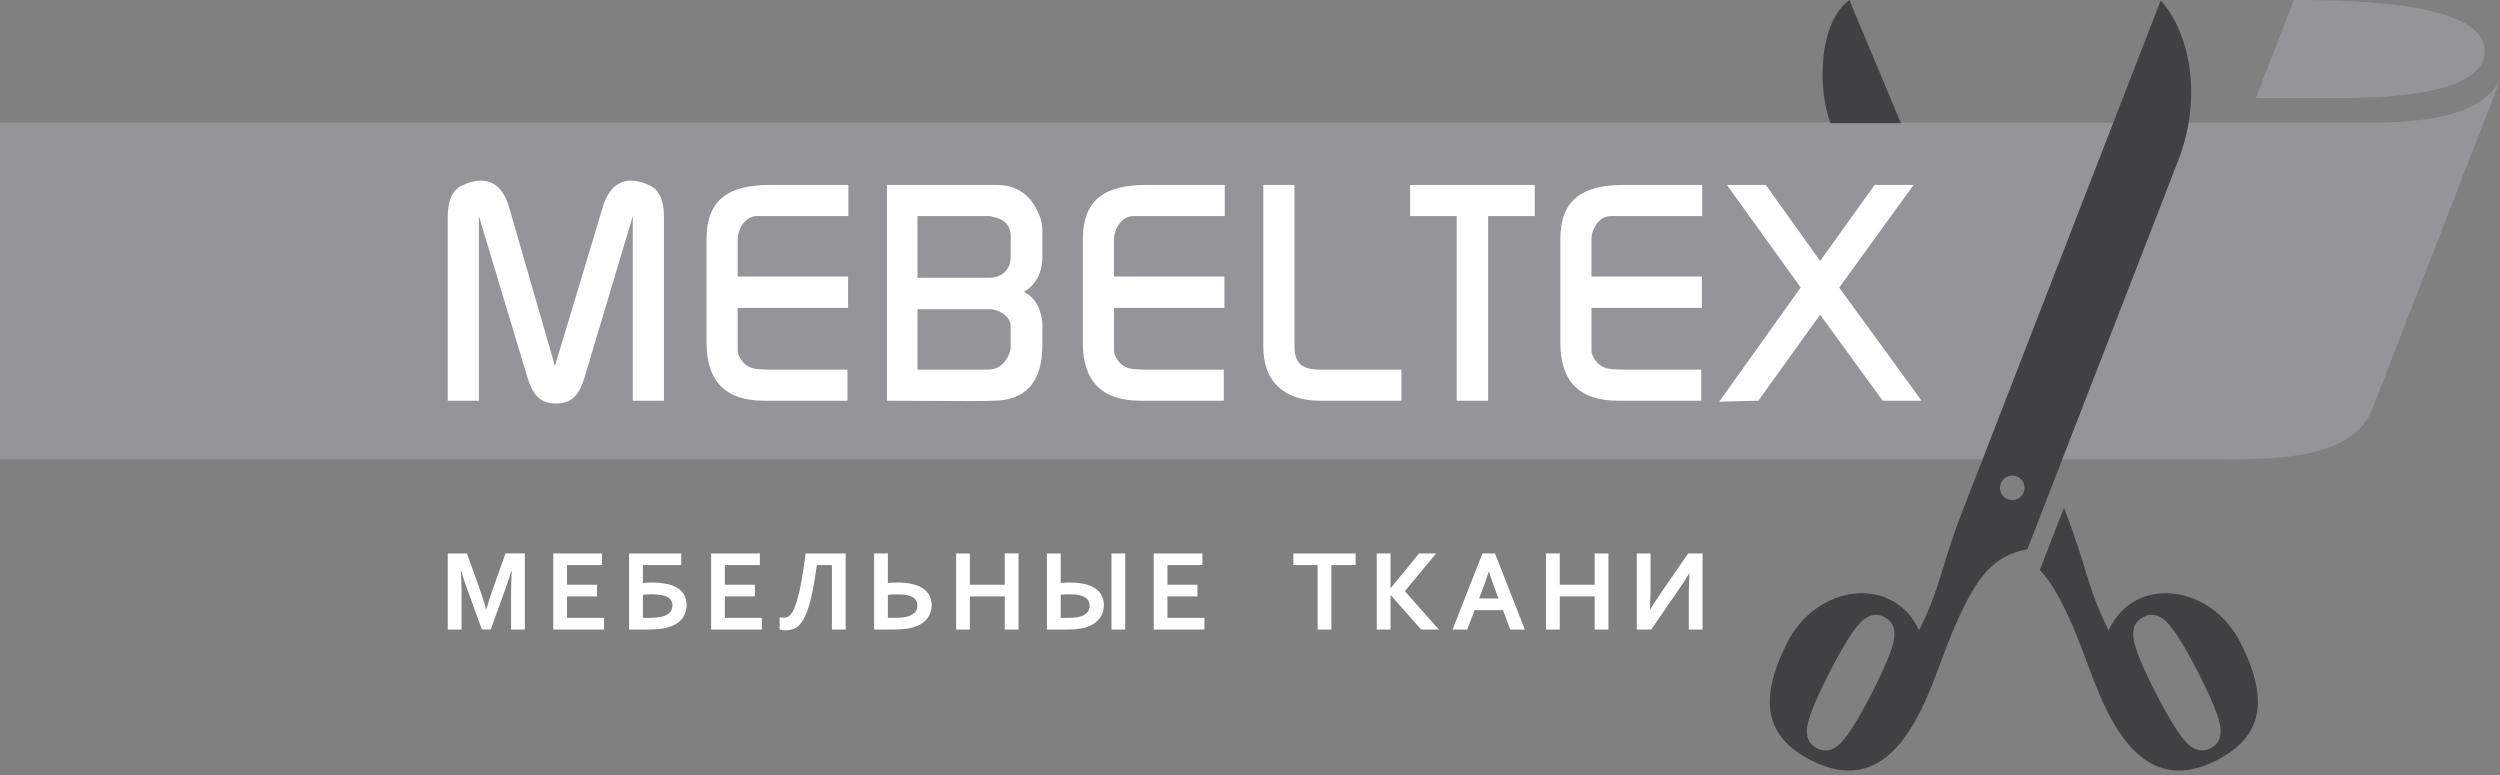
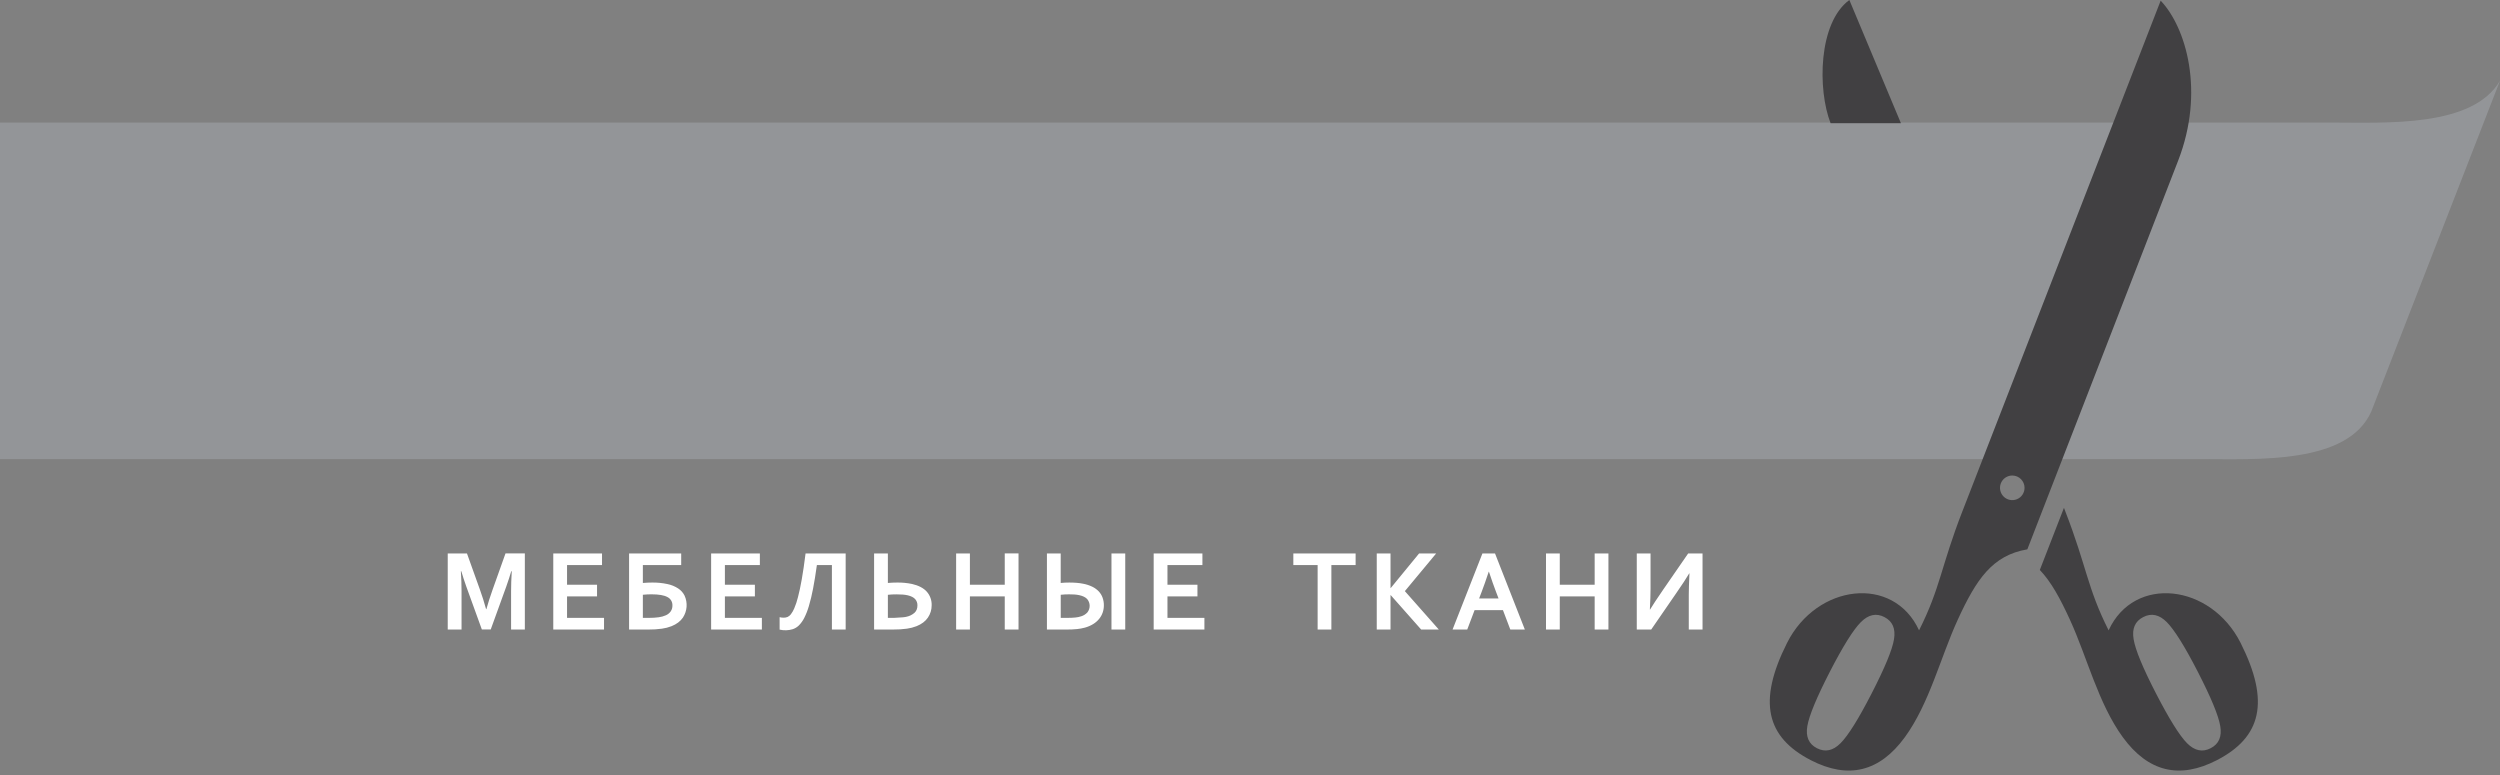
<svg xmlns="http://www.w3.org/2000/svg" width="500px" height="155px" viewBox="0 0 500 155">
  <rect x="0" y="0" width="500" height="155" fill="#808080" stroke="none" />
  <title>Asset 1logo_mebeltex</title>
  <desc>Created with Sketch.</desc>
  <defs />
  <g id="Page-1" stroke="none" stroke-width="1" fill="none" fill-rule="evenodd">
    <g id="Asset-1">
      <path d="M439.879,91.822 L0,91.822 L0,24.518 L466.212,24.518 C477.373,24.518 494.524,25.516 500,16.141 L474.263,82.287 C469.557,92.902 451.48,91.822 439.879,91.822 Z" id="Shape" fill="#939598" />
-       <path d="M458.764,0 C472.906,0.032 497.815,0.757 496.901,10.749 C496.076,19.782 472.965,19.6 467.124,19.6 L451.191,19.6 L458.764,0 Z" id="Shape" fill="#939598" />
-       <path d="M89.547,80.143 L89.547,43.277 C89.547,40.03 90.529,37.954 92.495,37.05 C93.813,36.434 95.026,36.126 96.124,36.126 C98.911,36.126 100.82,37.938 101.851,41.562 L110.988,73.2 L120.517,41.552 C121.583,37.935 123.493,36.126 126.248,36.126 C127.358,36.126 128.588,36.446 129.887,37.05 C131.809,37.939 132.788,40.058 132.788,43.277 L132.788,80.143 L126.558,80.143 L126.558,43.217 L116.934,75.406 C116.399,77.172 115.761,78.446 115.021,79.228 C114.116,80.215 112.841,80.708 111.197,80.707 C109.552,80.706 108.277,80.213 107.372,79.228 C106.632,78.44 105.995,77.164 105.459,75.4 L95.777,43.217 L95.777,80.143 L89.547,80.143 Z M141.303,68.552 L141.303,47.778 C141.303,43.832 142.454,40.996 144.757,39.27 C146.773,37.75 149.816,36.99 153.886,36.99 L169.677,36.99 L169.677,43.217 L151.48,43.217 C150.354,43.217 149.372,43.721 148.644,44.696 C147.928,45.635 147.537,46.783 147.533,47.964 L147.533,55.3 L169.617,55.3 L169.617,61.588 L147.533,61.588 L147.533,70.035 C147.54,70.464 147.646,70.886 147.841,71.268 C148.459,72.543 149.384,73.345 150.617,73.672 C151.233,73.835 152.508,73.92 154.441,73.92 L169.493,73.92 L169.493,80.143 L152.776,80.143 C145.151,80.143 141.303,76.277 141.303,68.552 Z M177.392,80.143 L177.392,36.99 L199.286,36.99 C203.398,36.99 206.256,39.004 207.861,43.031 C208.261,44.01 208.47,45.056 208.478,46.114 L208.478,51.292 C208.478,54.52 207.242,56.902 204.776,58.383 C206.667,59.287 207.859,61.034 208.353,63.623 C208.451,64.068 208.493,64.524 208.478,64.979 L208.478,68.987 C208.478,76.407 205.166,80.147 198.546,80.147 C198.012,80.186 196.243,80.207 193.239,80.209 C189.702,80.209 184.418,80.188 177.387,80.147 L177.392,80.143 Z M183.498,73.916 L197.685,73.916 C199.291,73.916 200.556,73.126 201.449,71.573 C201.899,70.803 202.128,70.05 202.128,69.353 L202.128,65.288 C202.128,64.014 201.346,63.007 199.784,62.267 C199.165,61.981 198.492,61.833 197.811,61.834 L183.498,61.834 L183.498,73.92 L183.498,73.916 Z M197.878,55.543 C199.153,55.543 200.191,55.152 200.964,54.4 C201.737,53.649 202.135,52.623 202.135,51.349 L202.135,47.223 C202.135,45.127 200.922,43.832 198.495,43.339 C198.256,43.26 198.007,43.219 197.755,43.217 L183.498,43.217 L183.498,55.547 L197.878,55.543 Z M216.574,68.552 L216.574,47.778 C216.574,43.832 217.726,40.996 220.029,39.27 C222.043,37.75 225.086,36.99 229.157,36.99 L244.949,36.99 L244.949,43.217 L226.744,43.217 C225.608,43.217 224.647,43.717 223.907,44.696 C223.188,45.634 222.798,46.783 222.797,47.964 L222.797,55.3 L244.881,55.3 L244.881,61.588 L222.804,61.588 L222.804,70.035 C222.809,70.464 222.911,70.885 223.104,71.268 C223.723,72.543 224.649,73.345 225.881,73.672 C226.497,73.835 227.772,73.92 229.705,73.92 L244.756,73.92 L244.756,80.143 L228.047,80.143 C220.408,80.143 216.574,76.277 216.574,68.552 Z M252.663,69.291 L252.663,36.99 L258.893,36.99 L258.893,69.233 C258.893,70.949 259.301,72.181 260.092,72.872 C260.883,73.564 262.177,73.92 263.946,73.92 L280.292,73.92 L280.292,80.143 L264.067,80.143 C260.472,80.143 257.673,79.244 255.74,77.43 C253.684,75.579 252.656,72.866 252.656,69.291 L252.663,69.291 Z M282.023,43.212 L282.023,36.99 L306.947,36.99 L306.947,43.217 L297.631,43.217 L297.631,80.143 L291.339,80.143 L291.339,43.217 L282.023,43.212 Z M312.07,68.552 L312.07,47.778 C312.07,43.832 313.221,40.996 315.524,39.27 C317.538,37.75 320.581,36.99 324.653,36.99 L340.44,36.99 L340.44,43.217 L322.242,43.217 C321.095,43.217 320.145,43.711 319.405,44.696 C318.683,45.632 318.293,46.782 318.295,47.964 L318.295,55.3 L340.378,55.3 L340.378,61.588 L318.295,61.588 L318.295,70.035 C318.3,70.464 318.405,70.886 318.602,71.268 C319.222,72.543 320.147,73.345 321.38,73.672 C321.995,73.835 323.27,73.92 325.204,73.92 L340.254,73.92 L340.254,80.143 L323.538,80.143 C315.895,80.143 312.07,76.279 312.065,68.552 L312.07,68.552 Z M343.84,80.331 L360.137,57.5 L345.383,36.988 L353.153,36.988 L364.033,52.185 L374.929,36.988 L382.718,36.988 L367.842,57.518 L384.32,80.146 L376.547,80.146 L364.024,62.943 L351.669,80.143 L343.84,80.331 Z" id="Shape" fill="#FFFFFF" />
-       <path d="M97.279,121.821 C97.608,120.624 98.018,119.339 98.507,117.966 L101.101,110.684 L104.969,110.684 L104.969,125.901 L102.218,125.901 L102.218,118.195 C102.218,117.065 102.26,115.754 102.353,114.251 L102.248,114.251 C102.122,114.682 101.972,115.167 101.798,115.707 C101.627,116.246 101.446,116.769 101.257,117.299 L98.145,125.896 L96.37,125.896 L93.258,117.305 C93.069,116.78 92.888,116.252 92.715,115.713 C92.543,115.175 92.393,114.688 92.265,114.257 L92.171,114.257 C92.264,115.659 92.31,116.967 92.309,118.182 L92.309,125.902 L89.547,125.902 L89.547,110.687 L93.392,110.687 L95.986,117.93 C96.423,119.137 96.832,120.434 97.214,121.821 L97.279,121.821 Z M113.41,123.572 L120.805,123.572 L120.805,125.904 L110.655,125.904 L110.655,110.687 L120.403,110.687 L120.403,113.019 L113.41,113.019 L113.41,116.953 L119.408,116.953 L119.408,119.286 L113.41,119.286 L113.41,123.572 Z M136.239,110.687 L136.239,113.019 L128.571,113.019 L128.571,116.592 C129.25,116.537 129.864,116.51 130.414,116.51 C131.446,116.494 132.477,116.596 133.487,116.813 C134.252,116.969 134.982,117.267 135.64,117.693 C136.181,118.045 136.619,118.535 136.91,119.115 C137.568,120.542 137.443,122.214 136.579,123.525 C136.079,124.257 135.325,124.827 134.316,125.236 C133.694,125.478 133.046,125.646 132.386,125.737 C131.495,125.859 130.595,125.916 129.696,125.907 L125.816,125.907 L125.816,110.687 L136.239,110.687 Z M128.571,123.572 L129.873,123.572 C130.494,123.575 131.116,123.536 131.732,123.455 C132.235,123.391 132.727,123.255 133.191,123.05 C133.569,122.883 133.896,122.619 134.139,122.282 C134.379,121.93 134.499,121.509 134.484,121.082 C134.509,120.375 134.118,119.72 133.487,119.413 C132.822,119.043 131.756,118.863 130.279,118.863 C129.745,118.863 129.178,118.89 128.571,118.951 L128.571,123.567 L128.571,123.572 Z M144.98,123.572 L152.374,123.572 L152.374,125.904 L142.225,125.904 L142.225,110.687 L151.973,110.687 L151.973,113.019 L144.98,113.019 L144.98,116.953 L150.978,116.953 L150.978,119.286 L144.98,119.286 L144.98,123.572 Z M163.376,113.019 C163.13,114.818 162.873,116.385 162.612,117.733 C162.393,118.903 162.115,120.062 161.779,121.204 C161.544,122.027 161.232,122.826 160.847,123.59 C160.57,124.14 160.21,124.643 159.781,125.081 C159.43,125.425 159.007,125.685 158.544,125.84 C157.692,126.098 156.789,126.126 155.923,125.923 L155.923,123.435 C156.184,123.504 156.452,123.539 156.722,123.54 C156.989,123.543 157.255,123.495 157.505,123.397 C157.764,123.277 157.99,123.096 158.164,122.868 C158.443,122.502 158.674,122.1 158.851,121.674 C159.159,120.95 159.406,120.201 159.592,119.436 C159.846,118.487 160.099,117.299 160.352,115.873 C160.605,114.446 160.859,112.718 161.114,110.687 L169.133,110.687 L169.133,125.904 L166.381,125.904 L166.381,113.019 L163.376,113.019 Z M177.574,116.592 C178.203,116.537 178.817,116.51 179.416,116.51 C180.419,116.494 181.422,116.59 182.406,116.793 C183.725,117.097 184.709,117.611 185.357,118.335 C186.012,119.076 186.36,120.043 186.332,121.037 C186.343,121.924 186.081,122.792 185.582,123.522 C185.084,124.255 184.327,124.826 183.319,125.233 C182.697,125.475 182.048,125.643 181.388,125.734 C180.496,125.856 179.597,125.913 178.697,125.904 L174.819,125.904 L174.819,110.687 L177.574,110.687 L177.574,116.592 Z M177.574,123.57 L178.876,123.57 C179.362,123.57 179.811,123.555 180.213,123.52 C180.589,123.49 180.961,123.431 181.328,123.344 C181.907,123.222 182.447,122.954 182.896,122.564 C183.288,122.203 183.487,121.71 183.487,121.081 C183.503,120.613 183.336,120.158 183.024,119.812 C182.716,119.474 182.229,119.225 181.564,119.066 C181.227,118.989 180.885,118.938 180.54,118.914 C180.156,118.882 179.738,118.872 179.282,118.872 C178.712,118.868 178.141,118.898 177.574,118.96 L177.574,123.576 L177.574,123.57 Z M193.981,116.951 L200.95,116.951 L200.95,110.686 L203.706,110.686 L203.706,125.902 L200.95,125.902 L200.95,119.286 L193.981,119.286 L193.981,125.904 L191.226,125.904 L191.226,110.687 L193.981,110.687 L193.981,116.953 L193.981,116.951 Z M222.294,125.902 L222.294,110.687 L225.049,110.687 L225.049,125.904 L222.294,125.902 Z M212.14,110.687 L212.14,116.592 C212.679,116.537 213.253,116.51 213.859,116.51 C214.381,116.51 214.875,116.529 215.336,116.567 C215.779,116.601 216.22,116.662 216.655,116.751 C217.291,116.872 217.908,117.076 218.491,117.358 C218.97,117.594 219.404,117.914 219.773,118.301 C220.103,118.662 220.358,119.085 220.523,119.547 C220.693,120.034 220.778,120.547 220.773,121.064 C220.775,121.557 220.695,122.047 220.535,122.513 C220.375,122.976 220.135,123.406 219.824,123.783 C219.491,124.188 219.093,124.534 218.647,124.807 C218.132,125.121 217.577,125.361 216.997,125.521 C216.48,125.662 215.953,125.76 215.42,125.813 C214.722,125.882 214.021,125.914 213.32,125.908 L209.385,125.908 L209.385,110.687 L212.14,110.687 Z M212.14,123.572 L213.544,123.572 C214.05,123.576 214.556,123.553 215.06,123.505 C215.468,123.47 215.871,123.385 216.26,123.253 C216.726,123.108 217.146,122.841 217.479,122.48 C218.101,121.695 218.083,120.572 217.434,119.809 C217.099,119.445 216.562,119.184 215.823,119.025 C215.51,118.959 215.193,118.917 214.874,118.898 C214.534,118.875 214.177,118.867 213.808,118.867 C213.253,118.863 212.698,118.893 212.146,118.955 L212.146,123.572 L212.14,123.572 Z M233.487,123.572 L240.882,123.572 L240.882,125.904 L230.735,125.904 L230.735,110.687 L240.483,110.687 L240.483,113.019 L233.492,113.019 L233.492,116.953 L239.49,116.953 L239.49,119.286 L233.492,119.286 L233.492,123.572 L233.487,123.572 Z M266.276,125.904 L263.526,125.904 L263.526,113.019 L258.667,113.019 L258.667,110.687 L271.123,110.687 L271.123,113.019 L266.276,113.019 L266.276,125.904 Z M275.349,125.904 L275.349,110.687 L278.104,110.687 L278.104,117.608 L278.147,117.608 L283.822,110.687 L287.236,110.687 L280.973,118.226 L287.76,125.904 L284.23,125.904 L278.149,119.033 L278.105,119.033 L278.105,125.904 L275.349,125.904 Z M300.595,122.026 L294.919,122.026 L293.449,125.904 L290.513,125.904 L296.486,110.687 L299.002,110.687 L304.969,125.904 L302.062,125.904 L300.588,122.026 L300.595,122.026 Z M297.746,114.348 C297.219,115.944 296.751,117.271 296.341,118.342 L295.823,119.693 L299.71,119.693 L299.196,118.342 C298.782,117.264 298.314,115.936 297.788,114.348 L297.746,114.348 Z M311.964,116.953 L318.932,116.953 L318.932,110.687 L321.687,110.687 L321.687,125.904 L318.932,125.904 L318.932,119.286 L311.955,119.286 L311.955,125.904 L309.2,125.904 L309.2,110.687 L311.955,110.687 L311.955,116.953 L311.964,116.953 Z M337.636,110.687 L340.507,110.687 L340.507,125.904 L337.756,125.904 L337.756,118.898 C337.756,118.028 337.799,116.622 337.89,114.677 L337.844,114.677 C337.327,115.568 336.428,116.933 335.145,118.785 L330.244,125.904 L327.354,125.904 L327.354,110.687 L330.109,110.687 L330.109,117.693 C330.109,118.806 330.063,120.208 329.971,121.902 L330.017,121.902 C330.497,121.099 331.382,119.758 332.672,117.877 L337.636,110.687 Z" id="Shape" fill="#FFFFFF" />
+       <path d="M97.279,121.821 C97.608,120.624 98.018,119.339 98.507,117.966 L101.101,110.684 L104.969,110.684 L104.969,125.901 L102.218,125.901 L102.218,118.195 C102.218,117.065 102.26,115.754 102.353,114.251 L102.248,114.251 C102.122,114.682 101.972,115.167 101.798,115.707 C101.627,116.246 101.446,116.769 101.257,117.299 L98.145,125.896 L96.37,125.896 L93.258,117.305 C93.069,116.78 92.888,116.252 92.715,115.713 C92.543,115.175 92.393,114.688 92.265,114.257 L92.171,114.257 C92.264,115.659 92.31,116.967 92.309,118.182 L92.309,125.902 L89.547,125.902 L89.547,110.687 L93.392,110.687 L95.986,117.93 C96.423,119.137 96.832,120.434 97.214,121.821 L97.279,121.821 Z M113.41,123.572 L120.805,123.572 L120.805,125.904 L110.655,125.904 L110.655,110.687 L120.403,110.687 L120.403,113.019 L113.41,113.019 L113.41,116.953 L119.408,116.953 L119.408,119.286 L113.41,119.286 L113.41,123.572 Z M136.239,110.687 L136.239,113.019 L128.571,113.019 L128.571,116.592 C129.25,116.537 129.864,116.51 130.414,116.51 C131.446,116.494 132.477,116.596 133.487,116.813 C134.252,116.969 134.982,117.267 135.64,117.693 C136.181,118.045 136.619,118.535 136.91,119.115 C137.568,120.542 137.443,122.214 136.579,123.525 C136.079,124.257 135.325,124.827 134.316,125.236 C133.694,125.478 133.046,125.646 132.386,125.737 C131.495,125.859 130.595,125.916 129.696,125.907 L125.816,125.907 L125.816,110.687 L136.239,110.687 Z M128.571,123.572 L129.873,123.572 C130.494,123.575 131.116,123.536 131.732,123.455 C132.235,123.391 132.727,123.255 133.191,123.05 C133.569,122.883 133.896,122.619 134.139,122.282 C134.379,121.93 134.499,121.509 134.484,121.082 C134.509,120.375 134.118,119.72 133.487,119.413 C132.822,119.043 131.756,118.863 130.279,118.863 C129.745,118.863 129.178,118.89 128.571,118.951 L128.571,123.567 L128.571,123.572 Z M144.98,123.572 L152.374,123.572 L152.374,125.904 L142.225,125.904 L142.225,110.687 L151.973,110.687 L151.973,113.019 L144.98,113.019 L144.98,116.953 L150.978,116.953 L150.978,119.286 L144.98,119.286 L144.98,123.572 Z M163.376,113.019 C163.13,114.818 162.873,116.385 162.612,117.733 C162.393,118.903 162.115,120.062 161.779,121.204 C161.544,122.027 161.232,122.826 160.847,123.59 C160.57,124.14 160.21,124.643 159.781,125.081 C159.43,125.425 159.007,125.685 158.544,125.84 C157.692,126.098 156.789,126.126 155.923,125.923 L155.923,123.435 C156.184,123.504 156.452,123.539 156.722,123.54 C156.989,123.543 157.255,123.495 157.505,123.397 C157.764,123.277 157.99,123.096 158.164,122.868 C158.443,122.502 158.674,122.1 158.851,121.674 C159.159,120.95 159.406,120.201 159.592,119.436 C159.846,118.487 160.099,117.299 160.352,115.873 C160.605,114.446 160.859,112.718 161.114,110.687 L169.133,110.687 L169.133,125.904 L166.381,125.904 L166.381,113.019 L163.376,113.019 Z M177.574,116.592 C178.203,116.537 178.817,116.51 179.416,116.51 C180.419,116.494 181.422,116.59 182.406,116.793 C183.725,117.097 184.709,117.611 185.357,118.335 C186.012,119.076 186.36,120.043 186.332,121.037 C186.343,121.924 186.081,122.792 185.582,123.522 C185.084,124.255 184.327,124.826 183.319,125.233 C182.697,125.475 182.048,125.643 181.388,125.734 C180.496,125.856 179.597,125.913 178.697,125.904 L174.819,125.904 L174.819,110.687 L177.574,110.687 L177.574,116.592 Z M177.574,123.57 L178.876,123.57 C180.589,123.49 180.961,123.431 181.328,123.344 C181.907,123.222 182.447,122.954 182.896,122.564 C183.288,122.203 183.487,121.71 183.487,121.081 C183.503,120.613 183.336,120.158 183.024,119.812 C182.716,119.474 182.229,119.225 181.564,119.066 C181.227,118.989 180.885,118.938 180.54,118.914 C180.156,118.882 179.738,118.872 179.282,118.872 C178.712,118.868 178.141,118.898 177.574,118.96 L177.574,123.576 L177.574,123.57 Z M193.981,116.951 L200.95,116.951 L200.95,110.686 L203.706,110.686 L203.706,125.902 L200.95,125.902 L200.95,119.286 L193.981,119.286 L193.981,125.904 L191.226,125.904 L191.226,110.687 L193.981,110.687 L193.981,116.953 L193.981,116.951 Z M222.294,125.902 L222.294,110.687 L225.049,110.687 L225.049,125.904 L222.294,125.902 Z M212.14,110.687 L212.14,116.592 C212.679,116.537 213.253,116.51 213.859,116.51 C214.381,116.51 214.875,116.529 215.336,116.567 C215.779,116.601 216.22,116.662 216.655,116.751 C217.291,116.872 217.908,117.076 218.491,117.358 C218.97,117.594 219.404,117.914 219.773,118.301 C220.103,118.662 220.358,119.085 220.523,119.547 C220.693,120.034 220.778,120.547 220.773,121.064 C220.775,121.557 220.695,122.047 220.535,122.513 C220.375,122.976 220.135,123.406 219.824,123.783 C219.491,124.188 219.093,124.534 218.647,124.807 C218.132,125.121 217.577,125.361 216.997,125.521 C216.48,125.662 215.953,125.76 215.42,125.813 C214.722,125.882 214.021,125.914 213.32,125.908 L209.385,125.908 L209.385,110.687 L212.14,110.687 Z M212.14,123.572 L213.544,123.572 C214.05,123.576 214.556,123.553 215.06,123.505 C215.468,123.47 215.871,123.385 216.26,123.253 C216.726,123.108 217.146,122.841 217.479,122.48 C218.101,121.695 218.083,120.572 217.434,119.809 C217.099,119.445 216.562,119.184 215.823,119.025 C215.51,118.959 215.193,118.917 214.874,118.898 C214.534,118.875 214.177,118.867 213.808,118.867 C213.253,118.863 212.698,118.893 212.146,118.955 L212.146,123.572 L212.14,123.572 Z M233.487,123.572 L240.882,123.572 L240.882,125.904 L230.735,125.904 L230.735,110.687 L240.483,110.687 L240.483,113.019 L233.492,113.019 L233.492,116.953 L239.49,116.953 L239.49,119.286 L233.492,119.286 L233.492,123.572 L233.487,123.572 Z M266.276,125.904 L263.526,125.904 L263.526,113.019 L258.667,113.019 L258.667,110.687 L271.123,110.687 L271.123,113.019 L266.276,113.019 L266.276,125.904 Z M275.349,125.904 L275.349,110.687 L278.104,110.687 L278.104,117.608 L278.147,117.608 L283.822,110.687 L287.236,110.687 L280.973,118.226 L287.76,125.904 L284.23,125.904 L278.149,119.033 L278.105,119.033 L278.105,125.904 L275.349,125.904 Z M300.595,122.026 L294.919,122.026 L293.449,125.904 L290.513,125.904 L296.486,110.687 L299.002,110.687 L304.969,125.904 L302.062,125.904 L300.588,122.026 L300.595,122.026 Z M297.746,114.348 C297.219,115.944 296.751,117.271 296.341,118.342 L295.823,119.693 L299.71,119.693 L299.196,118.342 C298.782,117.264 298.314,115.936 297.788,114.348 L297.746,114.348 Z M311.964,116.953 L318.932,116.953 L318.932,110.687 L321.687,110.687 L321.687,125.904 L318.932,125.904 L318.932,119.286 L311.955,119.286 L311.955,125.904 L309.2,125.904 L309.2,110.687 L311.955,110.687 L311.955,116.953 L311.964,116.953 Z M337.636,110.687 L340.507,110.687 L340.507,125.904 L337.756,125.904 L337.756,118.898 C337.756,118.028 337.799,116.622 337.89,114.677 L337.844,114.677 C337.327,115.568 336.428,116.933 335.145,118.785 L330.244,125.904 L327.354,125.904 L327.354,110.687 L330.109,110.687 L330.109,117.693 C330.109,118.806 330.063,120.208 329.971,121.902 L330.017,121.902 C330.497,121.099 331.382,119.758 332.672,117.877 L337.636,110.687 Z" id="Shape" fill="#FFFFFF" />
      <path d="M392.498,102.217 L432.133,0.133 C437.193,5.434 441.012,18.278 435.626,32.142 L405.468,109.868 C398.463,111.068 395.271,115.849 391.549,123.946 C388.076,131.524 385.891,140.685 380.958,147.46 C375.906,154.373 369.64,155.898 362.162,152.035 C353.295,147.454 351.466,140.395 357.408,128.589 C363.35,116.783 378.668,114.92 383.812,126.064 C388.105,117.552 388.18,113.317 392.493,102.22 L392.498,102.217 Z M413.043,102.217 L412.791,101.567 L407.964,113.995 C410.244,116.378 412.043,119.71 413.987,123.946 C417.458,131.524 419.643,140.685 424.576,147.46 C429.629,154.373 435.894,155.898 443.373,152.035 C452.239,147.454 454.068,140.395 448.126,128.589 C442.184,116.783 426.866,114.92 421.722,126.064 C417.429,117.552 417.354,113.317 413.041,102.22 L413.043,102.217 Z M428.641,123.416 C427.005,124.258 426.36,125.731 426.725,127.847 C427.066,129.952 428.559,133.567 431.202,138.692 C433.845,143.816 435.916,147.134 437.414,148.646 C438.926,150.159 440.498,150.491 442.13,149.643 C443.777,148.805 444.404,147.325 444.052,145.218 C443.7,143.111 442.205,139.506 439.57,134.372 C436.934,129.237 434.863,125.947 433.357,124.425 C431.851,122.903 430.269,122.573 428.635,123.419 L428.641,123.416 Z M366.117,24.643 L380.186,24.643 L369.872,0 C363.636,4.563 363.495,17.935 366.117,24.643 Z M376.893,123.419 C375.258,122.573 373.684,122.908 372.171,124.425 C370.659,125.941 368.587,129.257 365.957,134.372 C363.321,139.506 361.826,143.111 361.467,145.218 C361.108,147.325 361.747,148.805 363.389,149.643 C365.031,150.482 366.593,150.159 368.105,148.646 C369.616,147.133 371.685,143.832 374.324,138.695 C376.962,133.557 378.459,129.955 378.802,127.85 C379.144,125.744 378.522,124.261 376.886,123.419 L376.893,123.419 Z M402.461,95.105 C401.467,95.103 400.569,95.701 400.188,96.62 C399.806,97.54 400.015,98.599 400.717,99.304 C401.419,100.009 402.476,100.22 403.395,99.839 C404.313,99.458 404.912,98.56 404.911,97.564 C404.909,96.211 403.819,95.113 402.469,95.105 L402.461,95.105 Z" id="Shape" fill="#414042" />
    </g>
  </g>
</svg>